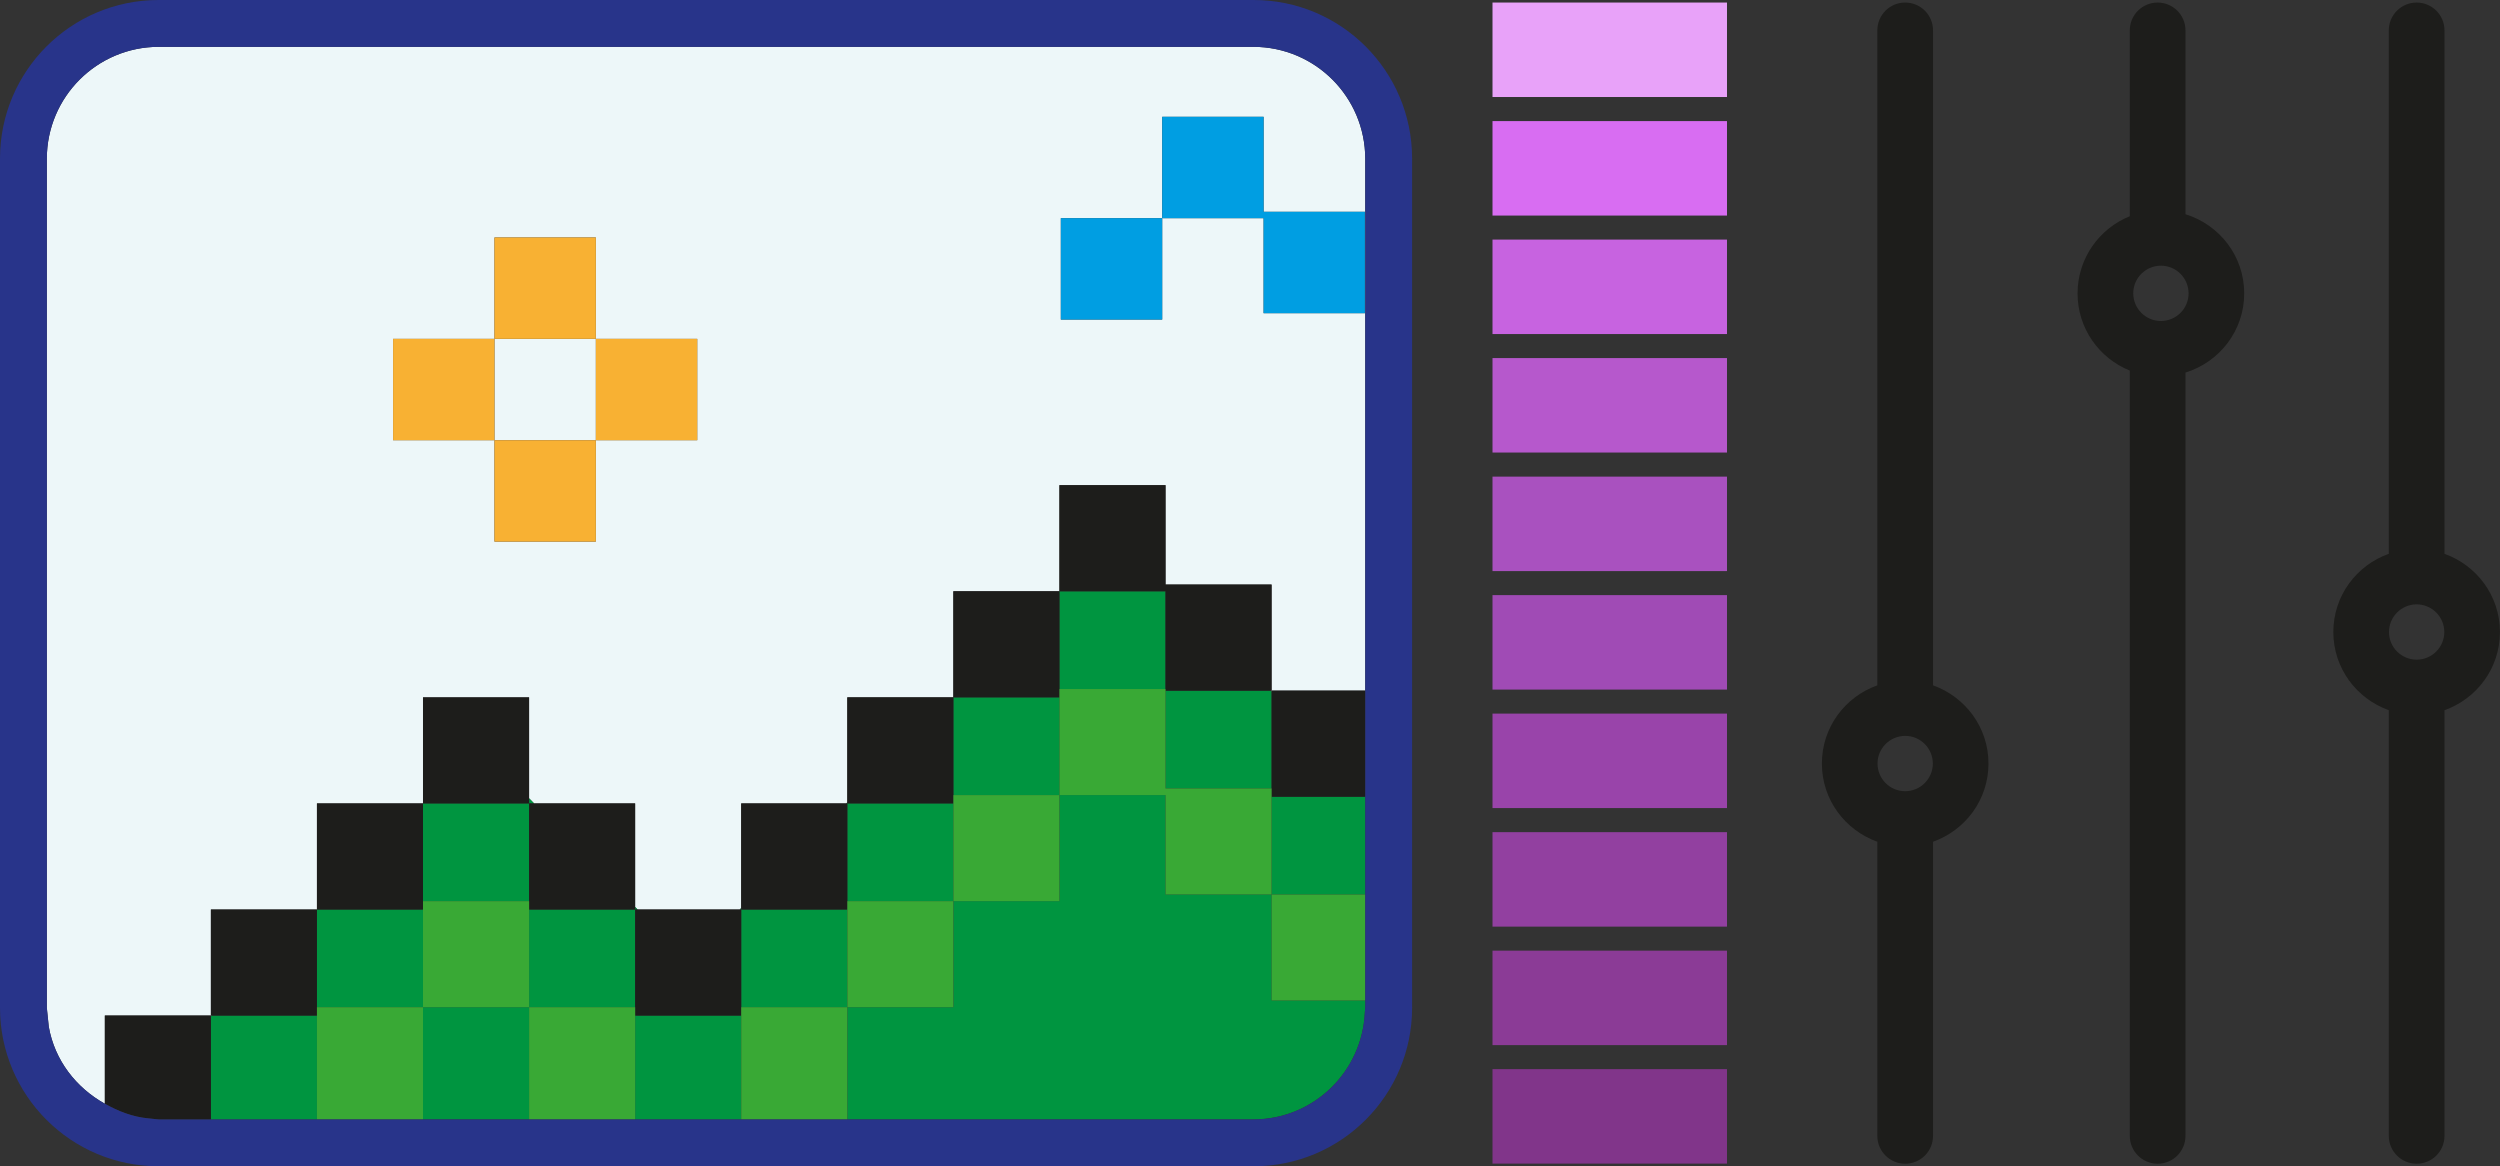
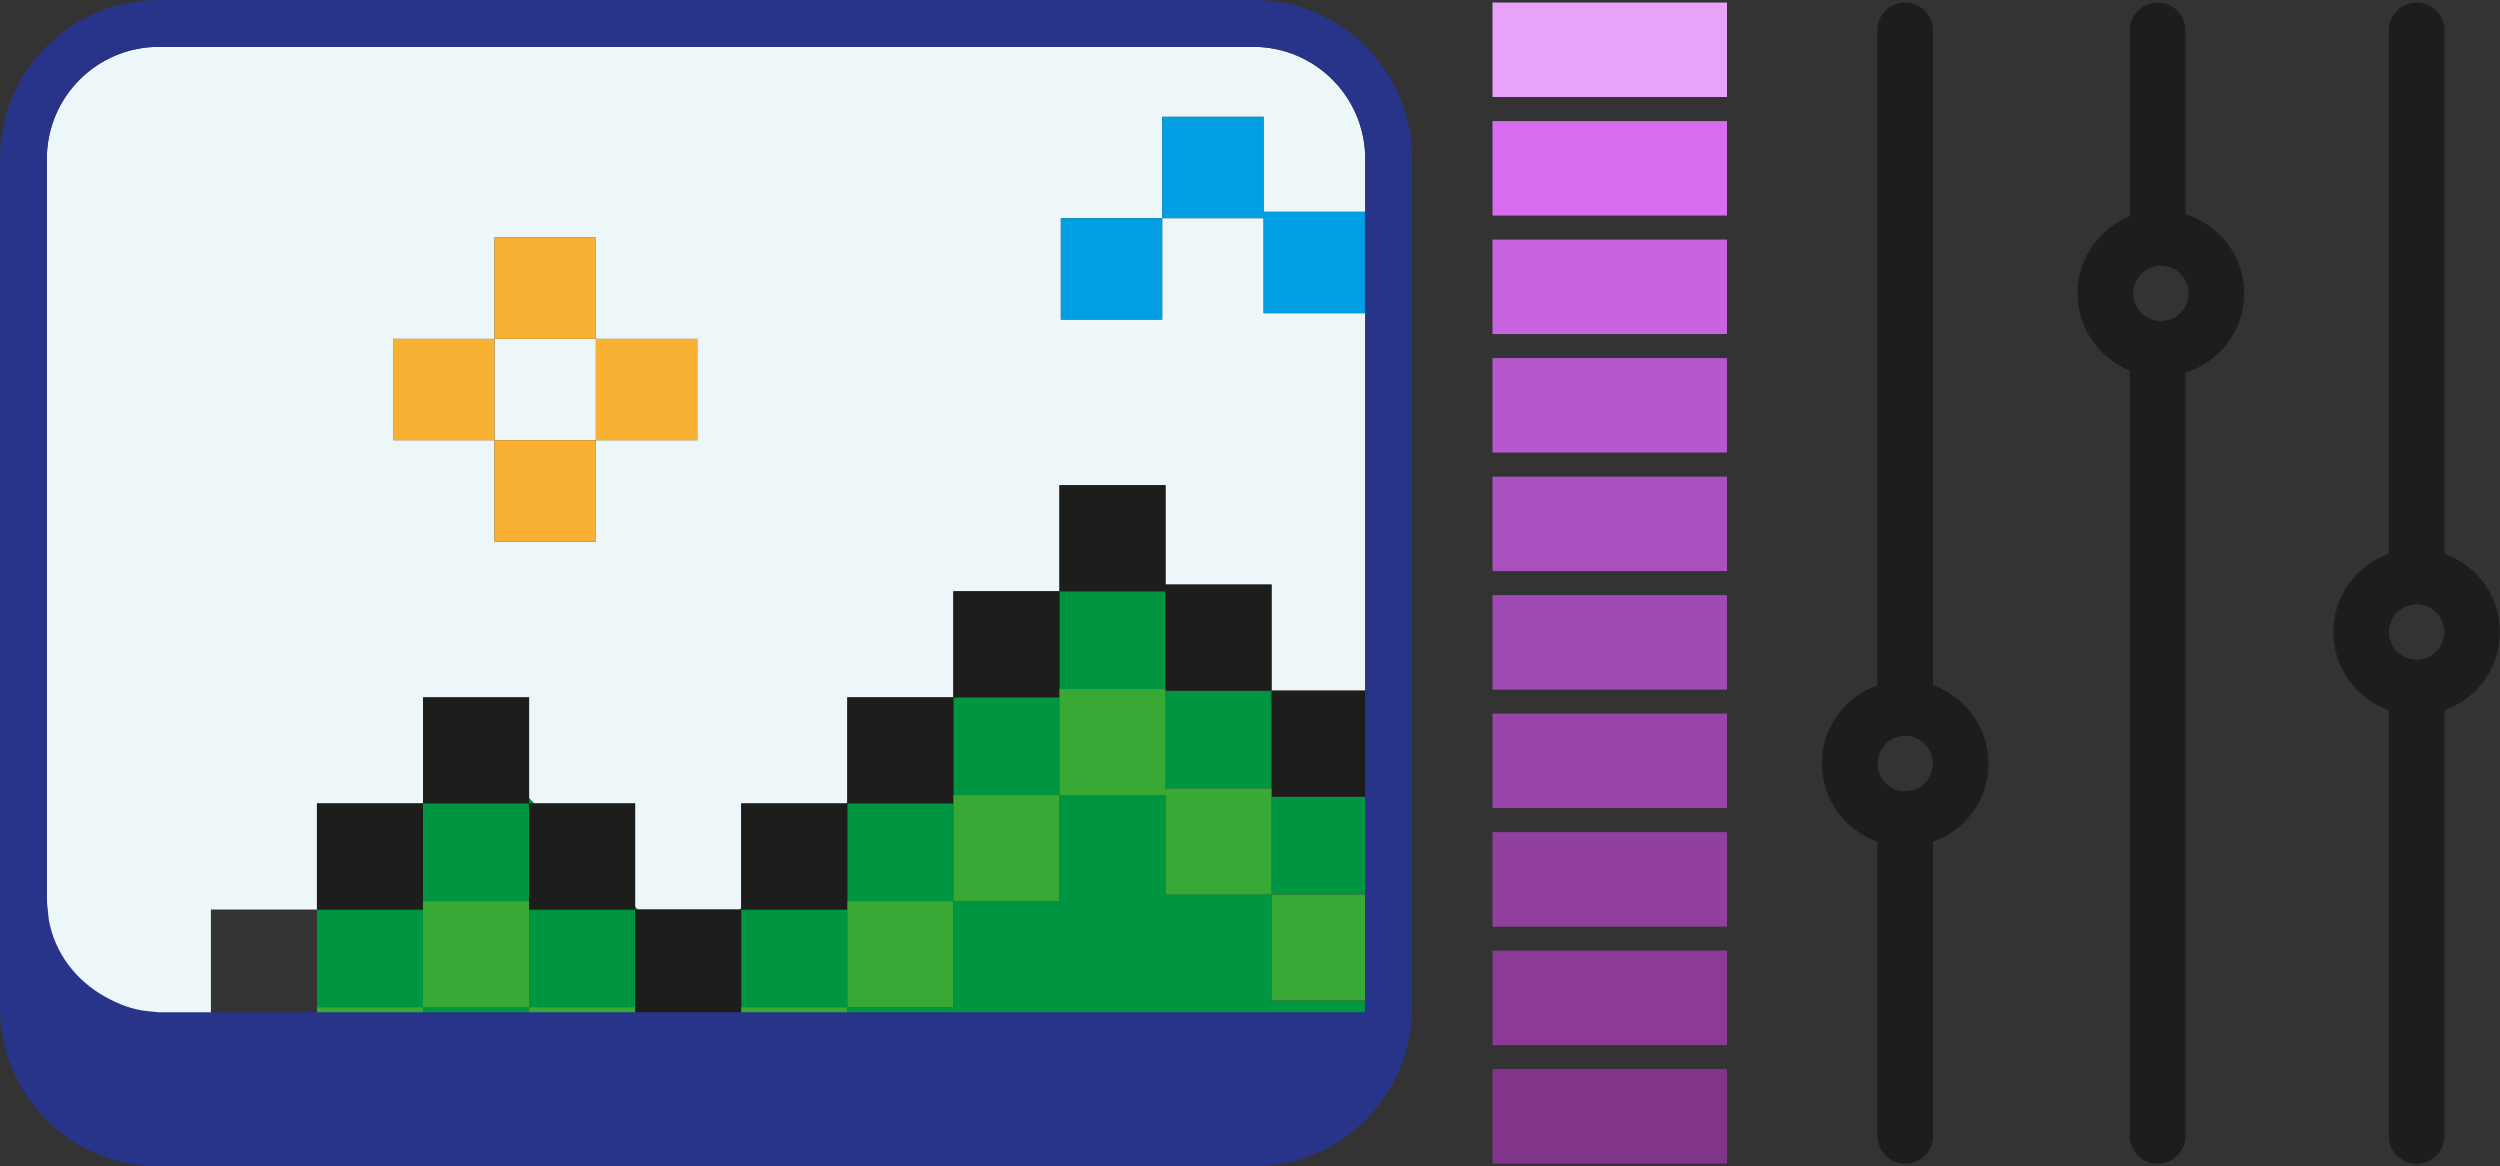
<svg xmlns="http://www.w3.org/2000/svg" id="Calque_2" width="41.206" height="19.222" viewBox="0 0 41.206 19.222">
  <rect x="0" y="0" width="41.206" height="19.222" fill="#333333" stroke="none" />
  <polygon points="3.491 16.739 3.476 16.739 3.476 16.754 3.491 16.739" fill="#edf7f9" />
  <rect x="8.15" y="5.585" width="1.671" height="1.671" fill="#edf7f9" />
  <path d="M20.66,.772H2.615c-1.018,.002-1.841,.826-1.843,1.843v13.993l.005,.053,.027,.261c.097,.555,.45,1.006,.924,1.27v-1.453h1.748v-1.748h1.748v-1.748h1.747l.001-.001v-1.747h1.748v1.663l.083,.085h1.665v1.706l.041,.042h1.683l.024-.024v-1.724h1.732l.017-.017v-1.732h1.739l.009-.009v-1.74h1.747l.002-.002v-1.747h1.748v1.638h1.748v1.748h1.544V2.615c-.002-1.018-.825-1.841-1.843-1.843ZM11.492,7.256h-1.671v1.671h-1.671v-1.671h-1.671v-1.671h1.671v-1.671h1.671v1.671h1.671v1.671Zm11.006-2.094h-1.671v-1.566h-1.671v1.671h-1.671v-1.671h1.671V1.925h1.671v1.566h1.671v1.671Z" fill="#edf7f9" />
  <polygon points="5.231 14.991 5.224 14.991 5.224 14.998 5.231 14.991" fill="#edf7f9" />
  <polygon points="20.959 11.399 20.959 11.384 20.943 11.384 20.959 11.399" fill="#edf7f9" />
  <polygon points="17.462 9.744 17.461 9.746 17.462 9.746 17.462 9.744" fill="#009540" />
  <polygon points="5.231 14.991 5.224 14.998 5.224 16.601 6.972 16.601 6.972 14.991 5.231 14.991" fill="#009540" />
  <polygon points="12.217 14.967 12.194 14.991 12.217 14.991 12.217 14.967" fill="#009540" />
  <polygon points="13.966 13.226 13.949 13.242 13.966 13.242 13.966 13.226" fill="#009540" />
  <polygon points="15.714 11.485 15.705 11.494 15.714 11.494 15.714 11.485" fill="#009540" />
  <polygon points="19.211 11.384 19.211 12.995 20.959 12.995 20.959 11.399 20.943 11.384 19.211 11.384" fill="#009540" />
  <rect x="15.714" y="11.494" width="1.748" height="1.611" fill="#009540" />
  <rect x="6.972" y="13.242" width="1.748" height="1.611" fill="#009540" />
  <rect x="12.217" y="14.991" width="1.748" height="1.611" fill="#009540" />
  <rect x="17.462" y="9.746" width="1.748" height="1.611" fill="#009540" />
  <rect x="8.721" y="14.991" width="1.748" height="1.611" fill="#009540" />
  <polygon points="10.51 14.991 10.469 14.949 10.469 14.991 10.51 14.991" fill="#009540" />
  <path d="M20.959,14.743h-1.748v-1.638h-1.748v1.748h-1.748v1.748h-1.748v1.849h6.694c.991-.002,1.792-.785,1.835-1.766l.002-.024,.005-.053v-.116h-1.544v-1.748Z" fill="#009540" />
  <polygon points="20.959 14.743 22.503 14.743 22.503 13.492 22.503 13.132 20.959 13.132 20.959 14.743" fill="#009540" />
  <polygon points="6.972 13.241 6.971 13.242 6.972 13.242 6.972 13.241" fill="#009540" />
  <polygon points="3.491 16.739 3.476 16.754 3.476 18.35 3.476 18.451 4.119 18.451 5.224 18.451 5.224 16.739 3.491 16.739" fill="#009540" />
  <rect x="13.966" y="13.242" width="1.748" height="1.611" fill="#009540" />
  <polygon points="10.469 16.739 10.469 18.451 10.802 18.451 12.217 18.451 12.217 16.739 10.469 16.739" fill="#009540" />
  <rect x="6.972" y="16.601" width="1.748" height="1.849" fill="#009540" />
  <polygon points="8.804 13.242 8.721 13.157 8.721 13.242 8.804 13.242" fill="#009540" />
  <path d="M3.476,16.754v-.015H1.728v1.453c.22,.123,.456,.217,.72,.242l.167,.017h.861v-1.697Z" fill="#1d1d1b" />
-   <polygon points="5.224 16.739 5.224 16.601 5.224 14.998 5.224 14.991 3.476 14.991 3.476 16.739 3.491 16.739 5.224 16.739" fill="#1d1d1b" />
  <polygon points="6.972 14.991 6.972 14.853 6.972 13.242 6.971 13.242 5.224 13.242 5.224 14.991 5.231 14.991 6.972 14.991" fill="#1d1d1b" />
  <polygon points="8.721 13.242 8.721 13.157 8.721 11.494 6.972 11.494 6.972 13.241 6.972 13.242 8.721 13.242" fill="#1d1d1b" />
  <polygon points="8.721 14.853 8.721 14.991 10.469 14.991 10.469 14.949 10.469 13.242 8.804 13.242 8.721 13.242 8.721 14.853" fill="#1d1d1b" />
  <polygon points="10.469 16.601 10.469 16.739 12.217 16.739 12.217 16.601 12.217 14.991 12.194 14.991 10.51 14.991 10.469 14.991 10.469 16.601" fill="#1d1d1b" />
  <polygon points="13.966 14.991 13.966 14.853 13.966 13.242 13.949 13.242 12.217 13.242 12.217 14.967 12.217 14.991 13.966 14.991" fill="#1d1d1b" />
  <polygon points="15.714 13.242 15.714 13.105 15.714 11.494 15.705 11.494 13.966 11.494 13.966 13.226 13.966 13.242 15.714 13.242" fill="#1d1d1b" />
  <polygon points="17.462 11.494 17.462 11.357 17.462 9.746 17.461 9.746 15.714 9.746 15.714 11.485 15.714 11.494 17.462 11.494" fill="#1d1d1b" />
  <polygon points="19.211 9.746 19.211 11.357 19.211 11.384 20.943 11.384 20.959 11.384 20.959 9.636 19.211 9.636 19.211 7.997 17.462 7.997 17.462 9.744 17.462 9.746 19.211 9.746" fill="#1d1d1b" />
  <polygon points="20.959 11.399 20.959 12.995 20.959 13.132 22.503 13.132 22.503 11.384 20.959 11.384 20.959 11.399" fill="#1d1d1b" />
  <polygon points="5.224 16.601 5.224 16.739 5.224 18.451 6.972 18.451 6.972 16.601 5.224 16.601" fill="#39a935" />
  <polygon points="8.721 14.853 6.972 14.853 6.972 14.991 6.972 16.601 8.721 16.601 8.721 14.991 8.721 14.853" fill="#39a935" />
  <polygon points="10.469 16.601 8.721 16.601 8.721 18.451 9.131 18.451 10.469 18.451 10.469 16.739 10.469 16.601" fill="#39a935" />
  <polygon points="12.217 16.601 12.217 16.739 12.217 18.451 13.966 18.451 13.966 16.601 12.217 16.601" fill="#39a935" />
  <polygon points="13.966 14.991 13.966 16.601 15.714 16.601 15.714 14.853 13.966 14.853 13.966 14.991" fill="#39a935" />
  <polygon points="15.714 13.242 15.714 14.853 17.462 14.853 17.462 13.105 15.714 13.105 15.714 13.242" fill="#39a935" />
  <polygon points="19.211 11.384 19.211 11.357 17.462 11.357 17.462 11.494 17.462 13.105 19.211 13.105 19.211 14.743 20.959 14.743 20.959 13.132 20.959 12.995 19.211 12.995 19.211 11.384" fill="#39a935" />
  <rect x="20.959" y="14.743" width="1.544" height="1.748" fill="#39a935" />
  <rect x="8.15" y="7.256" width="1.671" height="1.671" fill="#f8b133" />
  <rect x="6.479" y="5.585" width="1.671" height="1.671" fill="#f8b133" />
  <rect x="8.15" y="3.914" width="1.671" height="1.671" fill="#f8b133" />
  <rect x="9.821" y="5.585" width="1.671" height="1.671" fill="#f8b133" />
  <rect x="17.485" y="3.596" width="1.671" height="1.671" fill="#009ee2" />
  <polygon points="20.827 1.925 19.156 1.925 19.156 3.596 20.827 3.596 20.827 5.162 22.497 5.162 22.497 3.491 20.827 3.491 20.827 1.925" fill="#009ee2" />
-   <path d="M20.66,0H2.615C1.17,0,0,1.171,0,2.615v13.993c0,1.444,1.17,2.615,2.615,2.615H20.66c1.444,0,2.615-1.17,2.615-2.615V2.615c-0-1.444-1.17-2.615-2.615-2.615Zm1.843,11.384v5.224l-.005,.053-.002,.024c-.043,.981-.844,1.764-1.835,1.766H2.615l-.167-.017c-.264-.024-.501-.119-.72-.242-.473-.264-.827-.715-.924-1.27l-.027-.261-.005-.053V2.615c.002-1.018,.825-1.841,1.843-1.843H20.66c1.018,.002,1.841,.826,1.843,1.843V11.384Z" fill="#28348a" />
+   <path d="M20.66,0H2.615C1.17,0,0,1.171,0,2.615v13.993c0,1.444,1.17,2.615,2.615,2.615H20.66c1.444,0,2.615-1.17,2.615-2.615V2.615c-0-1.444-1.17-2.615-2.615-2.615Zm1.843,11.384v5.224l-.005,.053-.002,.024H2.615l-.167-.017c-.264-.024-.501-.119-.72-.242-.473-.264-.827-.715-.924-1.27l-.027-.261-.005-.053V2.615c.002-1.018,.825-1.841,1.843-1.843H20.66c1.018,.002,1.841,.826,1.843,1.843V11.384Z" fill="#28348a" />
  <path d="M36.022,3.53V.501c0-.253-.205-.459-.459-.459s-.459,.205-.459,.459V3.564c-.504,.203-.86,.695-.861,1.272,0,.577,.357,1.069,.861,1.272v12.614c0,.253,.205,.459,.459,.459s.459-.205,.459-.459V6.141c.559-.173,.968-.689,.968-1.305-0-.617-.409-1.132-.968-1.305Zm-.405,1.761c-.252-.001-.455-.204-.456-.456,0-.252,.204-.455,.456-.456,.252,0,.455,.204,.456,.456-0,.252-.204,.455-.456,.456Z" fill="#1d1d1b" />
  <path d="M31.861,11.296V.501c0-.253-.205-.459-.459-.459s-.459,.205-.459,.459V11.296c-.532,.189-.914,.692-.914,1.289,0,.597,.383,1.099,.914,1.289v4.848c0,.253,.205,.459,.459,.459s.459-.205,.459-.459v-4.848c.532-.189,.914-.692,.914-1.289-0-.597-.383-1.099-.914-1.289Zm-.459,1.745c-.252-0-.455-.204-.456-.456,0-.251,.204-.455,.456-.456,.252,0,.455,.204,.456,.456-.001,.252-.204,.455-.456,.456Z" fill="#1d1d1b" />
  <path d="M40.291,9.128V.501c0-.253-.205-.459-.459-.459s-.459,.205-.459,.459V9.128c-.532,.189-.914,.692-.914,1.289,0,.597,.383,1.099,.914,1.289v7.016c0,.253,.205,.459,.459,.459s.459-.205,.459-.459v-7.016c.532-.189,.914-.692,.914-1.289-0-.597-.383-1.099-.914-1.289Zm-.459,1.745c-.252-.001-.455-.204-.456-.456,.001-.251,.204-.455,.456-.456,.252,.001,.455,.204,.456,.456-0,.252-.204,.455-.456,.456Z" fill="#1d1d1b" />
  <rect x="24.6" y="1.996" width="3.865" height="1.557" fill="#d86df2" />
  <rect x="24.6" y="3.949" width="3.865" height="1.557" fill="#c763e0" />
  <rect x="24.6" y="5.902" width="3.865" height="1.557" fill="#b658cc" />
  <rect x="24.6" y="7.856" width="3.865" height="1.557" fill="#a951bf" />
  <rect x="24.6" y="9.809" width="3.865" height="1.557" fill="#a04bb5" />
  <rect x="24.6" y="11.762" width="3.865" height="1.557" fill="#94a" />
  <rect x="24.6" y="13.716" width="3.865" height="1.557" fill="#9240a0" />
  <rect x="24.6" y="15.669" width="3.865" height="1.557" fill="#8b3b96" />
  <rect x="24.6" y=".042" width="3.865" height="1.557" fill="#e8a2f9" />
  <rect x="24.6" y="17.622" width="3.865" height="1.557" fill="#81358a" />
</svg>